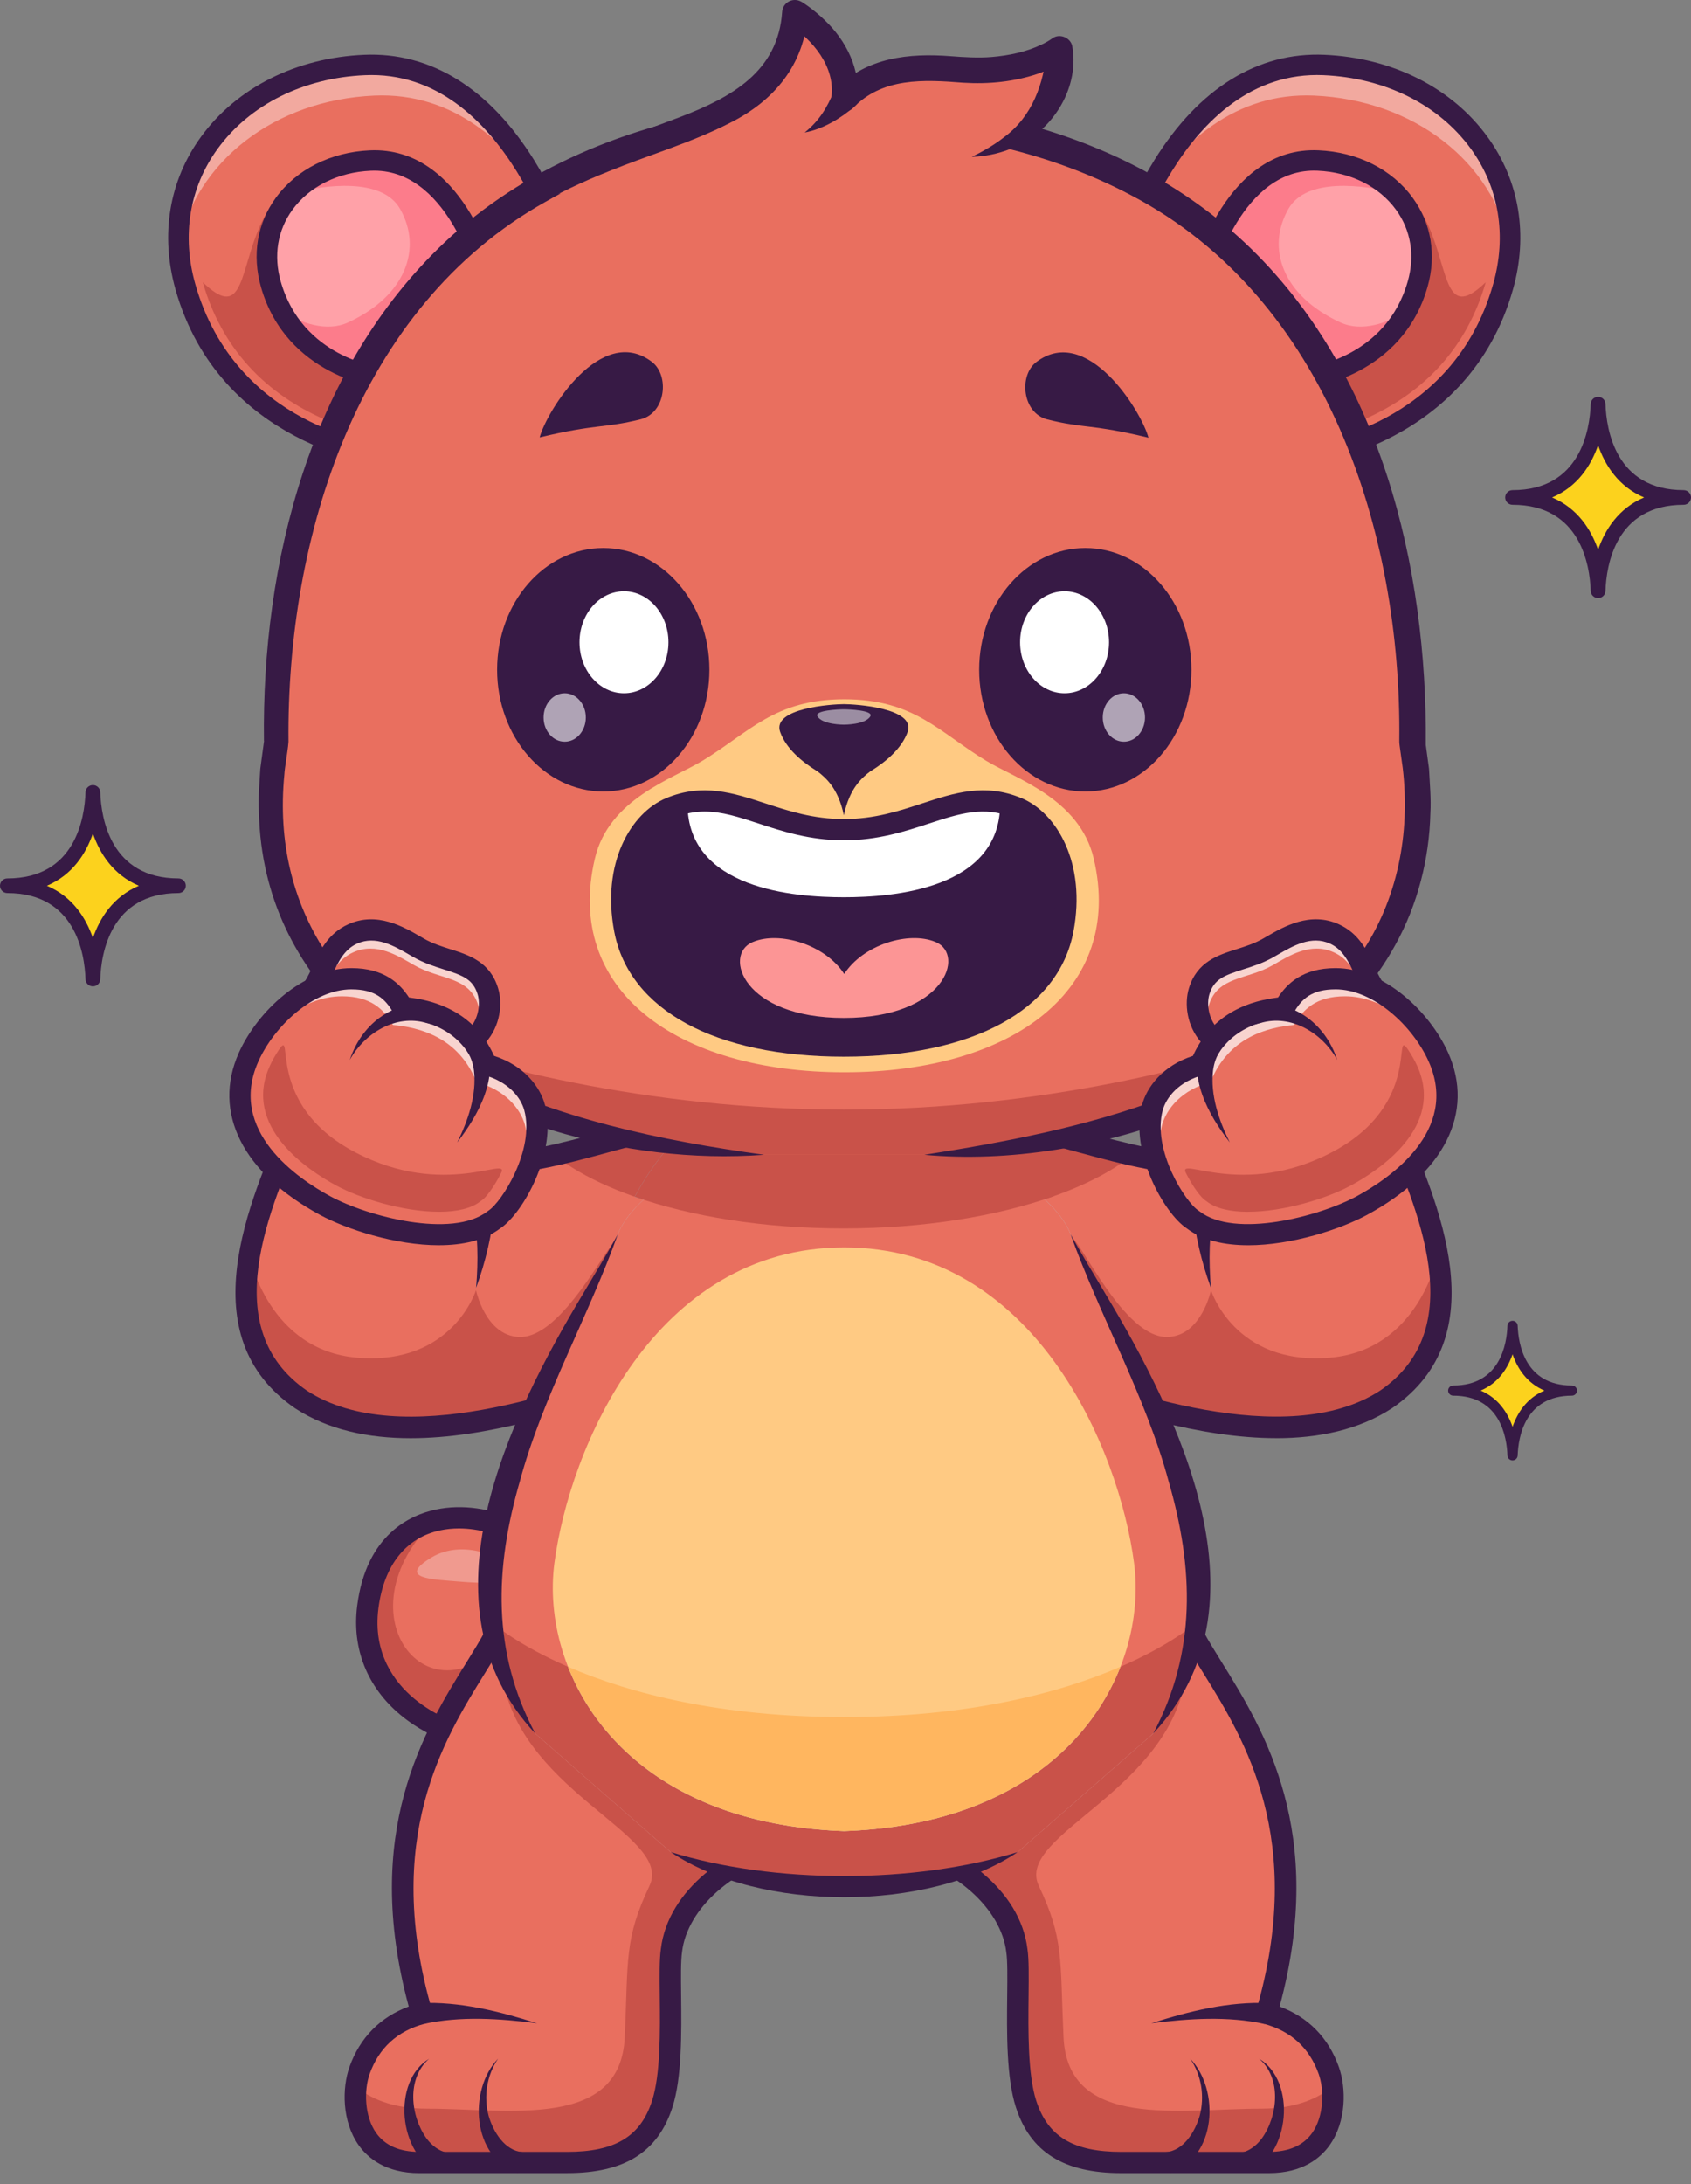
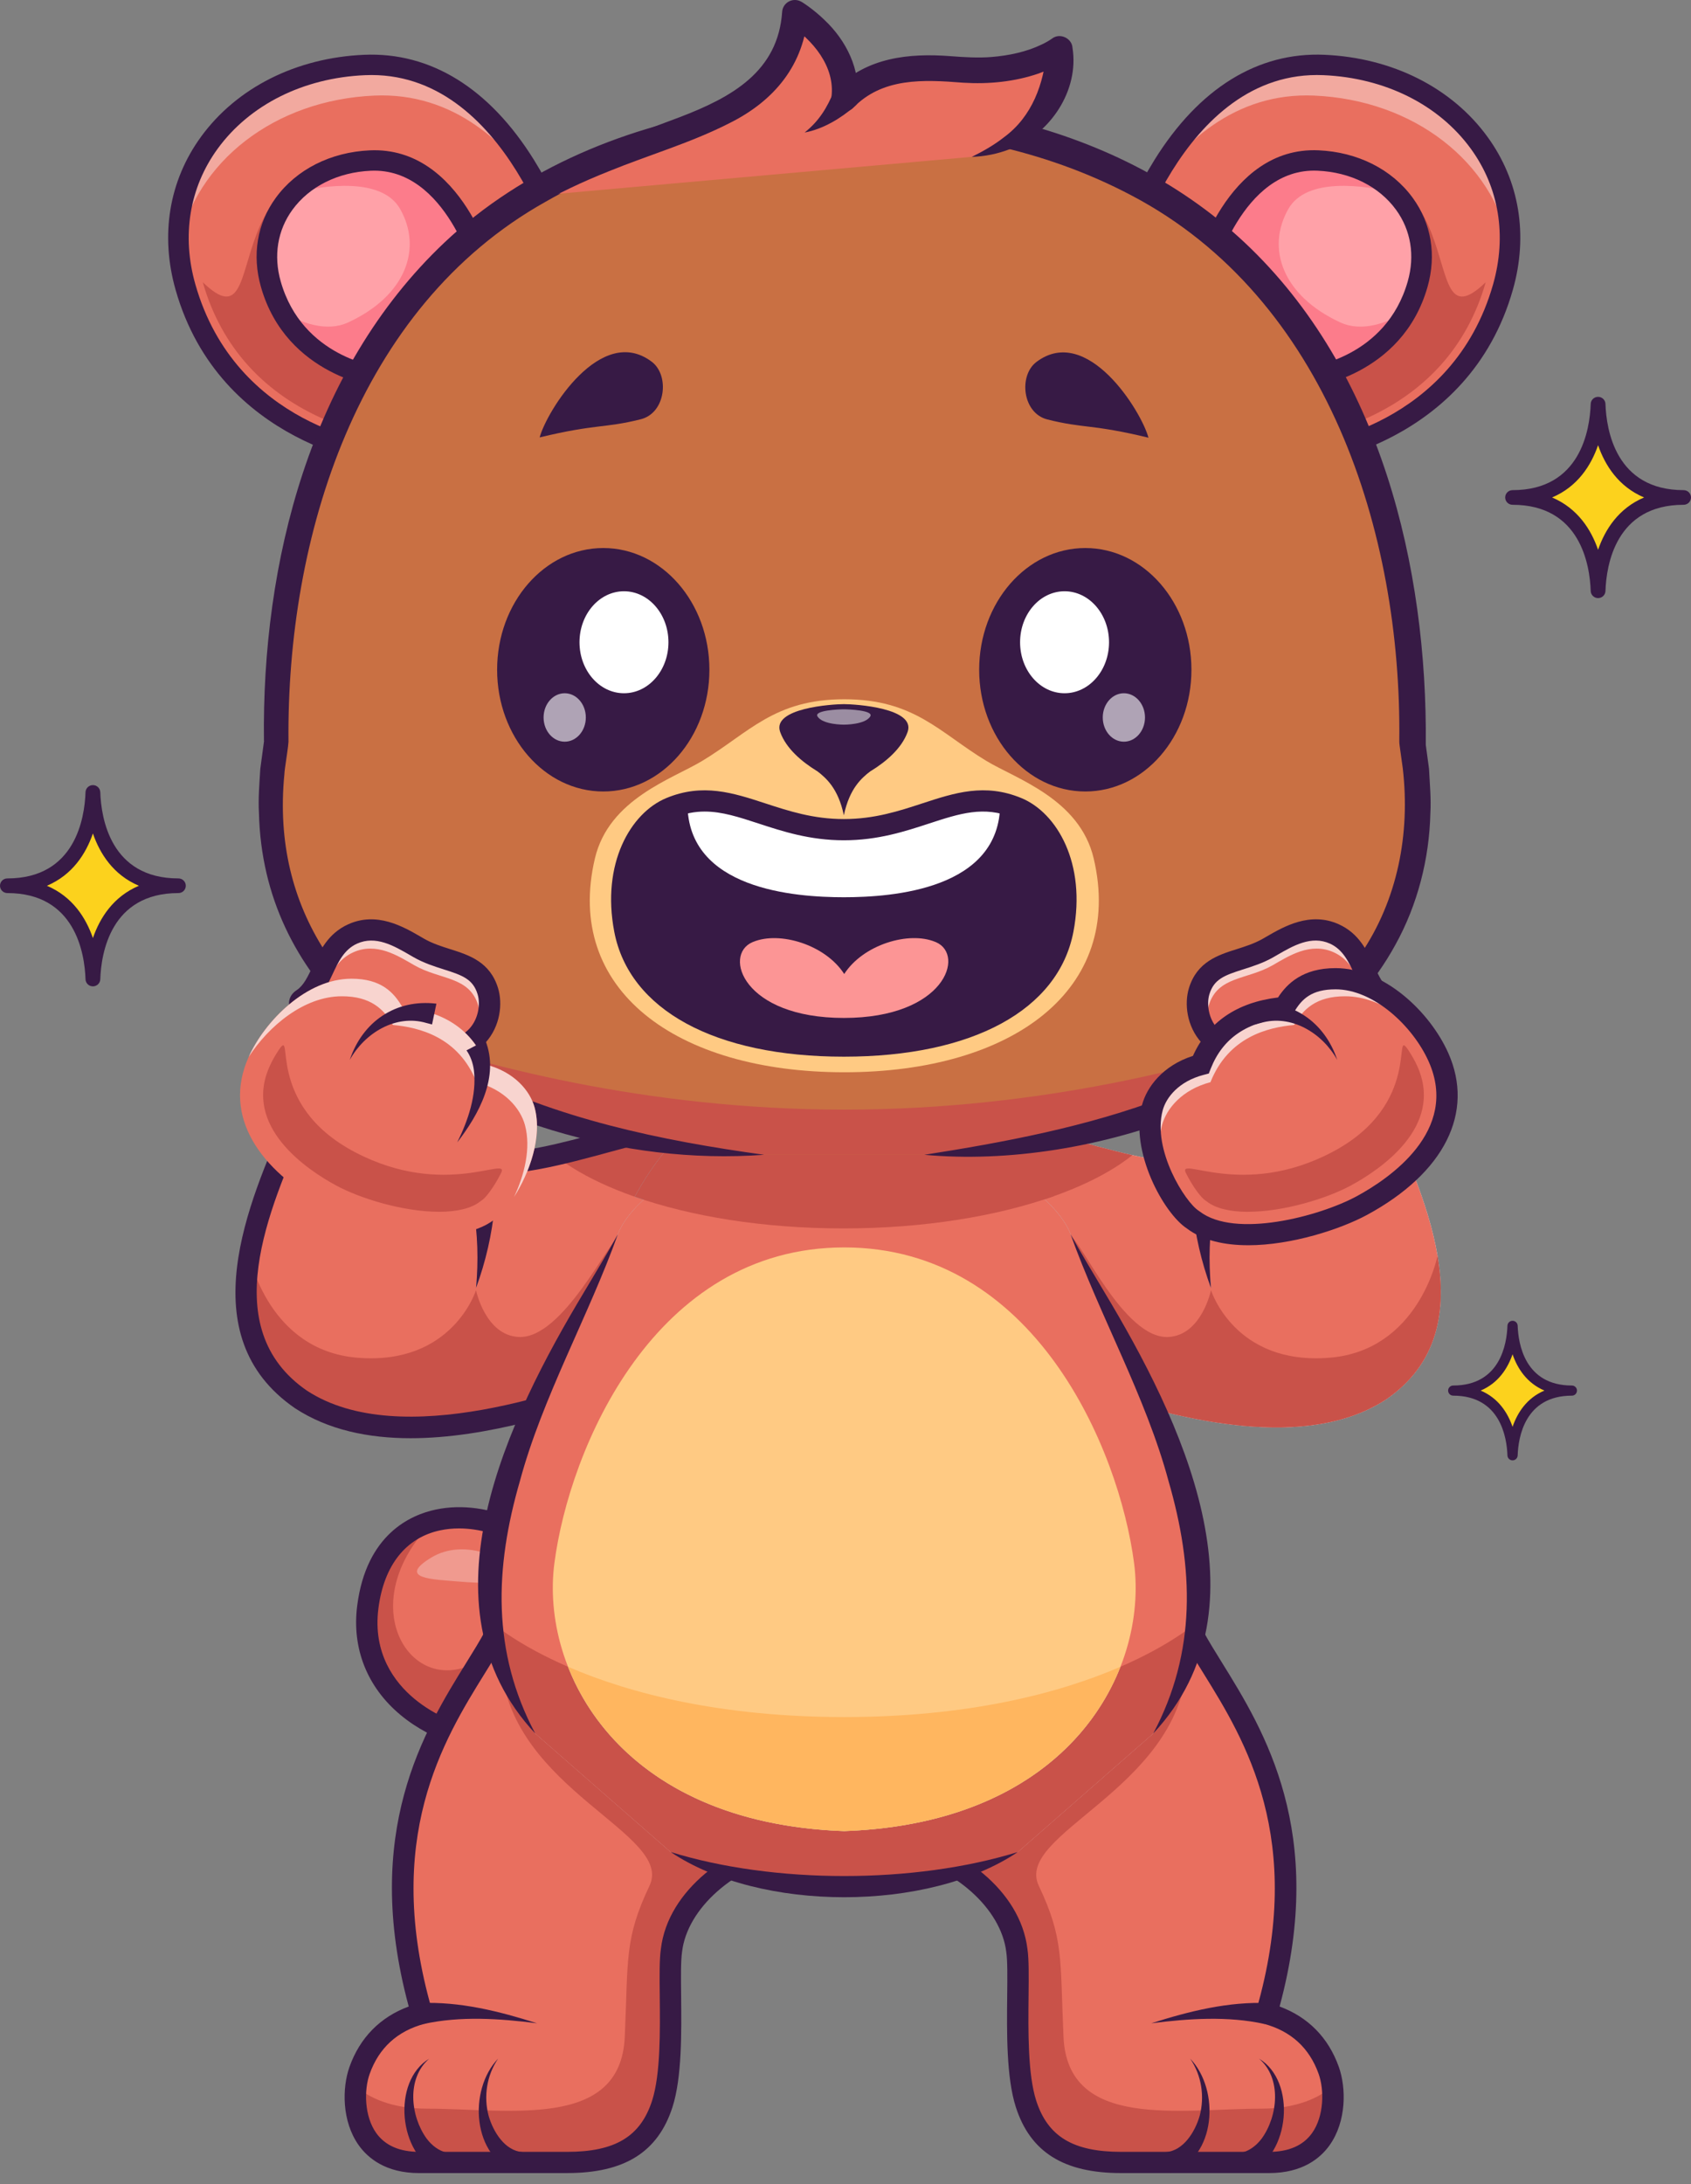
<svg xmlns="http://www.w3.org/2000/svg" width="103" height="133" viewBox="0 0 103 133" fill="none">
  <rect x="0" y="0" width="103" height="133" fill="#808080" stroke="none" />
  <path d="M42.993 68.086C37.332 69.106 33.061 71.12 28.995 70.824C28.995 70.824 20.254 65.743 18.527 67.092C16.278 72.31 11.959 80.835 18.326 85.214C23.817 88.809 32.958 85.938 38.567 83.851" fill="#B5CFDD" />
-   <path d="M18.326 85.213C23.818 88.809 32.958 85.938 38.566 83.851L41.422 73.683L42.994 68.087C39.482 68.719 36.506 69.734 33.781 70.343C32.113 70.716 30.54 70.936 28.996 70.823C28.996 70.823 20.255 65.742 18.529 67.091C16.28 72.311 11.961 80.835 18.327 85.213H18.326Z" fill="#B5CFDD" />
  <path d="M18.326 85.213C23.134 88.362 30.738 86.552 36.322 84.652C37.115 84.383 37.869 84.109 38.566 83.85L41.422 73.683L42.994 68.086C39.482 68.718 36.506 69.733 33.781 70.342C32.113 70.715 30.54 70.935 28.996 70.822C28.996 70.822 20.255 65.741 18.529 67.09C17.404 69.699 15.762 73.137 15.197 76.467V76.469C14.633 79.8 15.145 83.023 18.327 85.212L18.326 85.213Z" fill="#E96F5F" />
  <path d="M18.325 85.213C23.133 88.362 30.737 86.552 36.321 84.652C37.032 80.466 38.224 75.078 37.819 75.184C37.159 75.355 34.314 81.545 31.598 81.415C29.561 81.317 28.994 78.566 28.994 78.566C28.994 78.566 27.561 83.166 21.752 82.677C16.361 82.223 15.214 76.559 15.195 76.472C14.631 79.802 15.143 83.025 18.325 85.214V85.213Z" fill="#C95249" />
  <path d="M33.78 70.342C35.524 71.735 38.182 72.896 41.421 73.682L42.993 68.086C39.481 68.718 36.505 69.733 33.78 70.342Z" fill="#C95249" />
  <path d="M25.014 87.58C22.424 87.58 19.984 87.073 17.968 85.753C11.566 81.35 15.116 73.256 17.465 67.899C17.626 67.533 17.782 67.178 17.928 66.838C17.971 66.738 18.039 66.651 18.124 66.584C18.773 66.077 20.105 65.764 24.681 67.865C26.774 68.825 28.673 69.894 29.19 70.189C31.562 70.329 34.053 69.65 36.928 68.868C38.785 68.364 40.707 67.841 42.876 67.45C43.229 67.387 43.57 67.62 43.633 67.971C43.697 68.322 43.462 68.659 43.109 68.722C40.995 69.104 39.102 69.618 37.271 70.116C34.22 70.945 31.585 71.661 28.946 71.47C28.846 71.463 28.751 71.432 28.664 71.382C28.642 71.37 26.471 70.111 24.126 69.036C20.531 67.387 19.358 67.461 19.034 67.554C18.913 67.833 18.787 68.12 18.658 68.416C16.349 73.681 13.186 80.892 18.695 84.682C24.416 88.428 34.893 84.527 38.336 83.245C38.672 83.119 39.049 83.29 39.174 83.624C39.301 83.957 39.13 84.331 38.793 84.456C34.786 85.947 29.659 87.58 25.013 87.58H25.014Z" fill="#371A45" />
  <path d="M28.995 78.436C28.995 78.436 29.586 76.065 29.475 73.482L28.995 78.436Z" fill="#B5CFDD" />
  <path d="M28.995 78.436C29.147 76.789 29.105 75.133 28.824 73.509L30.125 73.454C29.975 75.155 29.58 76.84 28.995 78.434V78.436Z" fill="#371A45" />
  <path d="M56.391 74.535C54.789 74.71 53.111 74.803 51.379 74.803C49.647 74.803 47.967 74.712 46.365 74.535C47.885 74.001 49.553 73.7 51.377 73.7V73.697C53.203 73.697 54.872 73.998 56.391 74.534V74.535Z" fill="#93B3C1" />
  <path d="M64.185 72.841C60.728 74.066 56.259 74.804 51.379 74.804C46.499 74.804 42.106 74.079 38.66 72.875C40.195 70.038 44.039 64.761 51.379 64.761C58.718 64.761 62.599 69.998 64.185 72.843V72.841Z" fill="#93B3C1" />
  <path d="M59.764 68.086C65.425 69.106 69.696 71.12 73.762 70.824C73.762 70.824 82.502 65.743 84.23 67.092C86.478 72.311 90.797 80.835 84.43 85.214C78.939 88.809 69.798 85.938 64.19 83.851" fill="#B5CFDD" />
  <path d="M84.431 85.213C78.939 88.809 69.799 85.938 64.191 83.851L61.336 73.684L59.764 68.087C63.275 68.719 66.251 69.734 68.976 70.343C70.644 70.716 72.218 70.936 73.762 70.823C73.762 70.823 82.502 65.742 84.228 67.091C86.477 72.311 90.796 80.835 84.43 85.213H84.431Z" fill="#B5CFDD" />
  <path d="M84.431 85.213C79.623 88.362 72.019 86.552 66.436 84.653C65.642 84.383 64.889 84.109 64.191 83.85L61.336 73.683L59.764 68.086C63.275 68.718 66.251 69.733 68.976 70.342C70.644 70.715 72.218 70.936 73.762 70.822C73.762 70.822 82.502 65.741 84.228 67.09C85.354 69.699 86.996 73.137 87.56 76.468V76.47C88.124 79.8 87.613 83.024 84.43 85.212L84.431 85.213Z" fill="#E96F5F" />
  <path d="M84.431 85.213C79.623 88.362 72.019 86.552 66.435 84.652C65.724 80.466 64.708 75.078 65.113 75.185C65.773 75.356 68.442 81.545 71.158 81.415C73.195 81.318 73.762 78.566 73.762 78.566C73.762 78.566 75.195 83.166 81.005 82.677C86.395 82.223 87.542 76.559 87.561 76.472C88.125 79.802 87.613 83.026 84.431 85.214V85.213Z" fill="#C95249" />
  <path d="M68.976 70.342C67.233 71.736 64.574 72.896 61.336 73.683L59.764 68.086C63.275 68.718 66.251 69.733 68.976 70.342Z" fill="#C95249" />
-   <path d="M77.736 87.577C73.089 87.577 67.967 85.946 63.962 84.455C63.625 84.33 63.454 83.957 63.581 83.623C63.707 83.29 64.083 83.12 64.419 83.245C67.862 84.527 78.339 88.427 84.072 84.674C89.57 80.893 86.407 73.681 84.098 68.415C83.969 68.12 83.843 67.832 83.722 67.554C83.4 67.46 82.226 67.386 78.63 69.036C76.285 70.111 74.114 71.37 74.092 71.382C74.007 71.432 73.91 71.462 73.811 71.469C71.172 71.662 68.536 70.945 65.485 70.116C63.654 69.618 61.761 69.104 59.647 68.722C59.294 68.659 59.059 68.323 59.123 67.971C59.187 67.62 59.526 67.386 59.88 67.45C62.05 67.84 63.971 68.363 65.828 68.868C68.704 69.65 71.194 70.329 73.567 70.189C74.082 69.894 75.983 68.825 78.075 67.865C82.653 65.766 83.984 66.077 84.632 66.584C84.718 66.651 84.785 66.738 84.828 66.838C84.975 67.178 85.13 67.532 85.291 67.899C87.64 73.256 91.19 81.35 84.801 85.745C82.778 87.069 80.33 87.579 77.736 87.579V87.577Z" fill="#371A45" />
  <path d="M73.761 78.436C73.761 78.436 73.171 76.066 73.281 73.482L73.761 78.436Z" fill="#B5CFDD" />
  <path d="M73.762 78.436C73.176 76.84 72.781 75.156 72.632 73.455L73.933 73.511C73.653 75.134 73.61 76.79 73.762 78.437V78.436Z" fill="#371A45" />
  <path d="M34.926 96.385C31.966 91.557 23.397 90.172 22.405 97.846C21.545 104.501 29.596 107.582 35.359 105.783C37.442 105.133 38.572 102.332 34.926 96.385Z" fill="#E96F5F" />
  <path d="M35.359 105.783C29.596 107.582 21.546 104.503 22.405 97.848C22.768 95.048 24.136 93.455 25.876 92.795C25.846 92.951 25.907 93.148 25.8 93.275C20.648 99.362 27.384 105.99 31.853 98.114C34.002 99.221 34.701 101.96 37.176 101.574C37.65 104.051 36.701 105.365 35.359 105.783Z" fill="#C95249" />
  <path d="M31.928 106.934C29.141 106.934 26.343 106.051 24.401 104.436C22.36 102.74 21.421 100.37 21.759 97.764C22.317 93.443 24.997 92.25 26.544 91.924C29.779 91.24 33.621 93.014 35.481 96.049C38.22 100.516 38.185 103.058 37.676 104.404C37.306 105.379 36.553 106.087 35.553 106.399C34.397 106.76 33.163 106.933 31.928 106.933V106.934ZM27.958 93.073C27.569 93.073 27.186 93.11 26.816 93.189C24.726 93.63 23.389 95.313 23.051 97.928C22.694 100.689 24.043 102.451 25.236 103.444C27.72 105.508 31.8 106.215 35.163 105.166C35.79 104.97 36.225 104.56 36.458 103.949C36.792 103.067 36.965 100.955 34.369 96.721C33.025 94.529 30.376 93.073 27.958 93.073Z" fill="#371A45" />
  <g opacity="0.3">
    <path d="M31.147 95.682C30.823 94.857 28.221 93.659 26.27 94.847C24.144 96.141 26.393 96.174 27.913 96.305C29.466 96.438 31.47 96.507 31.147 95.682Z" fill="white" />
  </g>
  <path d="M48.057 112.322C44.552 113.051 41.269 115.658 40.898 118.774C40.654 120.4 41.189 125.485 40.337 128.122C39.499 130.718 37.54 131.683 34.547 131.683H25.535C21.514 131.683 21.288 127.797 21.903 126.074C22.227 125.166 23.088 123.306 25.692 122.614C21.466 108.034 30.123 101.727 30.754 97.969" fill="#B5CFDD" />
  <path d="M48.058 112.322C44.553 113.05 41.268 115.658 40.898 118.774C40.653 120.4 41.19 125.486 40.337 128.121C39.499 130.716 37.541 131.683 34.548 131.683H25.535C22.165 131.683 21.459 128.952 21.684 127.055C21.727 126.688 21.804 126.354 21.902 126.075C22.225 125.166 23.087 123.307 25.69 122.615C21.465 108.035 30.122 101.728 30.753 97.969L32.348 99.292L48.056 112.322H48.058Z" fill="#E96F5F" />
  <path d="M48.058 112.322C44.553 113.05 41.268 115.658 40.898 118.774C40.653 120.4 41.19 125.486 40.337 128.121C39.499 130.717 37.541 131.683 34.548 131.683H25.535C22.165 131.683 21.459 128.952 21.684 127.055C22.467 127.723 23.812 128.407 26.036 128.407C30.983 128.407 37.8 129.71 38.055 124.04C38.271 119.245 38.026 118.076 39.565 114.825C41.062 111.663 31.156 109.012 30.538 101.492C30.427 100.12 31.195 99.489 32.349 99.291L48.057 112.321L48.058 112.322Z" fill="#C95249" />
  <path d="M34.548 132.33H25.536C23.488 132.33 22.402 131.408 21.851 130.635C20.814 129.178 20.833 127.137 21.289 125.858C21.922 124.082 23.163 122.825 24.896 122.186C22.019 111.547 25.856 105.357 28.411 101.236C29.28 99.834 29.966 98.727 30.112 97.861L31.397 98.074C31.21 99.189 30.464 100.391 29.521 101.914C27.038 105.919 23.287 111.971 26.319 122.434C26.366 122.6 26.346 122.78 26.259 122.931C26.173 123.081 26.03 123.192 25.86 123.238C24.207 123.677 23.083 124.704 22.517 126.289C22.167 127.271 22.188 128.867 22.915 129.888C23.457 130.65 24.339 131.036 25.536 131.036H34.548C37.467 131.036 39.013 130.105 39.718 127.924C40.237 126.318 40.208 123.666 40.185 121.535C40.173 120.338 40.161 119.303 40.255 118.678C40.686 115.054 44.441 112.413 47.925 111.688L48.192 112.954C44.717 113.676 41.859 116.21 41.546 118.849C41.465 119.391 41.475 120.378 41.488 121.521C41.511 123.745 41.542 126.512 40.959 128.318C40.075 131.054 38.037 132.328 34.548 132.328V132.33Z" fill="#371A45" />
  <path d="M32.707 123.206C30.434 122.918 28.058 122.753 25.809 123.249L25.574 121.977C28.009 121.87 30.41 122.475 32.707 123.205V123.206Z" fill="#371A45" />
  <path d="M30.34 125.36C29.644 126.38 29.45 127.67 29.763 128.845C30.05 129.834 30.756 130.964 31.818 131.052L31.532 132.313C28.744 131.384 28.508 127.269 30.34 125.359V125.36Z" fill="#371A45" />
  <path d="M26.147 125.36C24.748 126.56 25.002 128.87 25.985 130.226C26.312 130.663 26.741 130.974 27.184 131.075L26.737 132.29C24.256 131.217 23.854 126.736 26.148 125.36H26.147Z" fill="#371A45" />
  <path d="M54.778 112.322C58.283 113.051 61.567 115.658 61.938 118.774C62.181 120.4 61.647 125.485 62.498 128.122C63.337 130.718 65.295 131.683 68.288 131.683H77.3C81.322 131.683 81.547 127.797 80.933 126.074C80.609 125.166 79.747 123.306 77.144 122.614C81.37 108.034 72.712 101.727 72.082 97.969" fill="#B5CFDD" />
  <path d="M54.776 112.322C58.281 113.05 61.566 115.658 61.937 118.774C62.182 120.4 61.645 125.486 62.498 128.121C63.336 130.716 65.293 131.683 68.286 131.683H77.299C80.67 131.683 81.376 128.952 81.151 127.055C81.108 126.688 81.03 126.354 80.932 126.075C80.609 125.166 79.748 123.307 77.144 122.615C81.37 108.035 72.714 101.728 72.082 97.969L70.487 99.292L54.779 112.322H54.776Z" fill="#E96F5F" />
  <path d="M54.776 112.322C58.281 113.05 61.566 115.658 61.937 118.774C62.182 120.4 61.645 125.486 62.498 128.121C63.336 130.716 65.293 131.683 68.286 131.683H77.299C80.67 131.683 81.376 128.952 81.151 127.054C80.368 127.722 79.022 128.407 76.799 128.407C71.852 128.407 65.035 129.71 64.779 124.04C64.564 119.245 64.809 118.076 63.27 114.825C61.773 111.663 71.678 109.012 72.296 101.491C72.408 100.119 71.64 99.489 70.486 99.291L54.778 112.321L54.776 112.322Z" fill="#C95249" />
  <path d="M77.3 132.329H68.288C64.799 132.329 62.761 131.055 61.878 128.319C61.294 126.513 61.325 123.745 61.349 121.521C61.361 120.379 61.372 119.392 61.293 118.87C60.977 116.212 58.12 113.678 54.645 112.955L54.911 111.689C58.397 112.414 62.151 115.054 62.584 118.698C62.675 119.303 62.663 120.337 62.651 121.535C62.628 123.665 62.6 126.318 63.118 127.924C63.823 130.105 65.369 131.036 68.288 131.036H77.3C78.497 131.036 79.38 130.65 79.921 129.888C80.649 128.866 80.669 127.271 80.319 126.289C79.754 124.703 78.629 123.677 76.976 123.237C76.807 123.192 76.664 123.082 76.577 122.931C76.492 122.779 76.47 122.6 76.518 122.434C79.549 111.971 75.798 105.918 73.315 101.914C72.371 100.391 71.626 99.189 71.439 98.074L72.724 97.861C72.869 98.727 73.556 99.834 74.425 101.235C76.981 105.357 80.817 111.547 77.941 122.186C79.674 122.823 80.914 124.082 81.547 125.858C82.003 127.137 82.023 129.178 80.985 130.635C80.434 131.408 79.349 132.329 77.3 132.329Z" fill="#371A45" />
  <path d="M70.128 123.206C72.425 122.474 74.827 121.871 77.261 121.978L77.026 123.25C74.778 122.754 72.401 122.919 70.128 123.207V123.206Z" fill="#371A45" />
  <path d="M72.495 125.36C74.325 127.269 74.091 131.386 71.303 132.314L71.017 131.053C72.079 130.964 72.785 129.835 73.072 128.846C73.385 127.671 73.192 126.381 72.495 125.361V125.36Z" fill="#371A45" />
  <path d="M76.689 125.36C78.983 126.735 78.582 131.216 76.099 132.29L75.652 131.075C76.095 130.974 76.523 130.663 76.852 130.226C77.834 128.87 78.088 126.56 76.69 125.36H76.689Z" fill="#371A45" />
  <path d="M65.208 75.154C67.805 81.278 77.763 95.366 70.242 105.561L61.997 112.776C59.91 113.825 56.322 114.868 51.423 114.868C46.525 114.868 42.936 113.825 40.849 112.776L32.605 105.561C25.084 95.366 35.041 81.278 37.639 75.154C37.639 75.154 39.399 69.657 51.425 69.657C63.45 69.657 65.21 75.154 65.21 75.154H65.208Z" fill="#B5CFDD" />
  <path d="M72.89 98.814C72.613 101.161 71.803 103.445 70.242 105.561L61.998 112.776C59.911 113.825 56.322 114.869 51.423 114.869C46.525 114.869 42.935 113.825 40.848 112.776L32.604 105.561C31.044 103.445 30.234 101.16 29.957 98.814C28.9 89.859 35.581 80.006 37.638 75.154C37.638 75.154 39.399 69.658 51.423 69.658C63.448 69.658 65.209 75.154 65.209 75.154C67.266 80.007 73.947 89.861 72.89 98.814Z" fill="#E96F5F" />
  <path d="M72.889 98.814C72.612 101.161 71.803 103.445 70.242 105.561L61.997 112.776C59.911 113.825 56.321 114.869 51.423 114.869C46.525 114.869 42.935 113.825 40.848 112.776L32.603 105.561C31.044 103.445 30.234 101.16 29.957 98.814C33.097 101.312 40.127 104.559 51.423 104.559C62.719 104.559 69.748 101.312 72.889 98.814Z" fill="#C95249" />
  <path d="M68.245 101.497C66.281 106.507 61.061 111.158 51.422 111.504C41.782 111.157 36.563 106.507 34.599 101.497C38.443 103.163 44.015 104.559 51.422 104.559C58.829 104.559 64.401 103.163 68.245 101.497Z" fill="#93B3C1" />
  <path d="M67.073 101.668C65.031 106.178 60.121 110.228 51.377 110.543C42.634 110.228 37.725 106.179 35.683 101.668C39.022 102.621 44.047 103.466 51.378 103.466C58.71 103.466 63.732 102.622 67.073 101.668Z" fill="#DCF0FF" />
  <path d="M64.185 72.841C60.728 74.066 56.259 74.804 51.379 74.804C46.499 74.804 42.106 74.079 38.66 72.875C40.195 70.038 44.039 64.761 51.379 64.761C58.718 64.761 62.599 69.998 64.185 72.843V72.841Z" fill="#C95249" />
  <path d="M51.423 111.505C37.668 111.011 32.912 101.751 33.768 95.19C34.682 88.202 39.85 75.961 51.423 75.961C62.997 75.961 68.164 88.202 69.078 95.19C69.935 101.751 65.178 111.011 51.423 111.505Z" fill="#FFCA83" />
  <path d="M68.246 101.497C66.282 106.507 61.062 111.159 51.423 111.504C41.783 111.157 36.564 106.507 34.6 101.497C38.444 103.164 44.016 104.559 51.423 104.559C58.83 104.559 64.402 103.164 68.246 101.497Z" fill="#FFB65F" />
  <path d="M32.603 105.562C25.346 97.797 30.966 86.345 35.578 78.676C36.27 77.504 36.982 76.351 37.636 75.155C35.853 80.139 33.038 85.087 31.666 90.195C30.135 95.477 29.95 100.578 32.602 105.562H32.603Z" fill="#371A45" />
  <path d="M70.242 105.562C72.894 100.58 72.709 95.474 71.178 90.195C69.808 85.087 66.991 80.138 65.208 75.155C65.864 76.351 66.574 77.504 67.266 78.676C71.877 86.339 77.499 97.802 70.242 105.562Z" fill="#371A45" />
  <path d="M61.997 112.777C56.529 116.448 46.319 116.451 40.848 112.777C47.146 114.728 55.695 114.728 61.997 112.777Z" fill="#371A45" />
  <path d="M34.782 16.473L23.297 27.695C23.297 27.695 18.055 27.13 14.315 23.003C13.052 21.61 11.958 19.807 11.297 17.483C9.262 10.332 14.675 4.286 22.198 3.957C25.766 3.802 28.445 5.593 30.394 7.867V7.869C33.543 11.544 34.782 16.474 34.782 16.474V16.473Z" fill="#E96F5F" />
  <path d="M22.927 26.535C21.604 26.28 17.892 25.325 15.13 22.276C13.844 20.857 12.909 19.144 12.352 17.187C17.016 21.684 12.032 7.142 25.486 10.528C25.611 10.559 22.927 26.535 22.927 26.535Z" fill="#C95249" />
  <g opacity="0.4">
    <path d="M33.085 12.038C30.955 8.746 27.644 5.611 22.801 5.821C16.716 6.087 11.917 9.85 10.879 14.978C10.584 8.971 15.572 4.245 22.198 3.957C27.842 3.709 31.262 8.341 33.085 12.038Z" fill="white" />
  </g>
  <path d="M23.299 28.317C23.276 28.317 23.253 28.316 23.23 28.313C23.132 28.303 13.396 27.147 10.696 17.652C9.748 14.316 10.296 11.005 12.242 8.331C14.421 5.338 18.04 3.518 22.171 3.337C26.227 3.159 29.807 5.372 32.523 9.736C34.531 12.96 35.355 16.187 35.389 16.323C35.472 16.655 35.269 16.993 34.934 17.075C34.599 17.159 34.259 16.956 34.175 16.624C34.144 16.499 30.939 4.193 22.226 4.578C18.478 4.742 15.209 6.376 13.256 9.059C11.539 11.419 11.056 14.351 11.899 17.315C14.367 25.989 22.999 27.038 23.365 27.078C23.708 27.116 23.955 27.422 23.918 27.764C23.882 28.082 23.612 28.318 23.296 28.318L23.299 28.317Z" fill="#371A45" />
  <path d="M29.569 16.741C29.569 16.741 27.76 9.548 22.564 9.775C18.377 9.958 15.364 13.323 16.496 17.304C17.953 22.425 23.175 22.988 23.175 22.988" fill="#FFA1A8" />
  <path d="M29.569 16.742L24.221 21.968L23.175 22.989C23.175 22.989 17.952 22.425 16.496 17.304C15.364 13.324 18.376 9.959 22.564 9.774C24.039 9.71 25.242 10.244 26.207 11.043C28.641 13.053 29.568 16.742 29.568 16.742H29.569Z" fill="#F9D9C2" />
  <path d="M29.57 16.743L24.22 21.967L23.175 22.988C23.175 22.988 19.144 22.553 17.178 18.974C16.907 18.479 16.673 17.923 16.496 17.303C15.876 15.118 16.503 13.118 17.89 11.727C19.027 10.585 20.676 9.855 22.564 9.772C24.041 9.709 25.243 10.243 26.207 11.041C28.642 13.05 29.57 16.741 29.57 16.741V16.743Z" fill="#FFA1A8" />
  <path d="M29.569 16.743L24.22 21.967L23.175 22.988C23.175 22.988 19.143 22.553 17.178 18.974C18.297 19.64 19.862 20.255 21.209 19.633C24.736 18.004 25.734 15.117 24.371 12.724C23.257 10.769 19.759 11.285 17.889 11.727C19.027 10.585 20.676 9.855 22.564 9.772C24.041 9.709 25.242 10.243 26.207 11.041C28.641 13.05 29.569 16.741 29.569 16.741V16.743Z" fill="#FC7C8B" />
  <path d="M23.176 23.609C23.153 23.609 23.13 23.608 23.108 23.606C23.052 23.6 17.447 22.934 15.894 17.473C15.342 15.532 15.662 13.606 16.797 12.048C18.059 10.314 20.151 9.259 22.536 9.155C28.177 8.909 30.097 16.278 30.175 16.592C30.26 16.925 30.056 17.262 29.719 17.346C29.384 17.43 29.044 17.226 28.96 16.893C28.936 16.799 27.205 10.193 22.59 10.397C20.589 10.484 18.847 11.352 17.81 12.777C16.905 14.021 16.652 15.57 17.098 17.136C18.418 21.779 23.047 22.35 23.243 22.372C23.586 22.41 23.834 22.717 23.795 23.058C23.76 23.376 23.489 23.611 23.175 23.611L23.176 23.609Z" fill="#371A45" />
  <path d="M68.064 16.473L79.549 27.695C79.549 27.695 84.791 27.131 88.531 23.003C89.794 21.61 90.888 19.807 91.549 17.483C93.584 10.332 88.171 4.287 80.648 3.957C77.08 3.802 74.401 5.593 72.452 7.867V7.869C69.303 11.545 68.064 16.474 68.064 16.474V16.473Z" fill="#E96F5F" />
  <path d="M79.919 26.535C81.242 26.28 84.954 25.325 87.716 22.277C89.002 20.857 89.937 19.145 90.495 17.187C85.83 21.685 90.814 7.142 77.36 10.528C77.235 10.56 79.919 26.535 79.919 26.535Z" fill="#C95249" />
  <g opacity="0.4">
    <path d="M69.762 12.038C71.892 8.746 75.203 5.611 80.045 5.821C86.13 6.087 90.929 9.85 91.968 14.978C92.262 8.972 87.275 4.246 80.648 3.957C75.004 3.709 71.585 8.341 69.762 12.038Z" fill="white" />
  </g>
  <path d="M79.547 28.317C79.231 28.317 78.96 28.081 78.926 27.762C78.888 27.422 79.137 27.115 79.481 27.077C79.847 27.037 88.478 25.988 90.946 17.314C91.788 14.35 91.307 11.418 89.589 9.058C87.636 6.374 84.367 4.742 80.619 4.577C71.903 4.195 68.701 16.498 68.67 16.623C68.585 16.955 68.246 17.157 67.91 17.074C67.575 16.991 67.371 16.654 67.456 16.322C67.49 16.186 68.315 12.96 70.322 9.735C73.038 5.371 76.618 3.16 80.674 3.336C84.806 3.517 88.425 5.337 90.602 8.33C92.549 11.004 93.098 14.315 92.148 17.652C89.448 27.146 79.713 28.301 79.614 28.312C79.592 28.315 79.569 28.316 79.546 28.316L79.547 28.317Z" fill="#371A45" />
  <path d="M73.277 16.741C73.277 16.741 75.087 9.548 80.283 9.775C84.469 9.959 87.483 13.323 86.351 17.304C84.894 22.425 79.671 22.989 79.671 22.989" fill="#FFA1A8" />
  <path d="M73.277 16.743L78.626 21.968L79.671 22.989C79.671 22.989 84.895 22.425 86.351 17.304C87.483 13.324 84.471 9.959 80.283 9.774C78.807 9.71 77.604 10.244 76.64 11.043C74.205 13.054 73.278 16.743 73.278 16.743H73.277Z" fill="#F9D9C2" />
  <path d="M73.276 16.743L78.626 21.967L79.671 22.988C79.671 22.988 83.702 22.553 85.668 18.974C85.939 18.479 86.173 17.923 86.35 17.303C86.97 15.118 86.343 13.118 84.956 11.727C83.819 10.585 82.17 9.855 80.282 9.772C78.805 9.709 77.603 10.243 76.639 11.041C74.204 13.05 73.276 16.741 73.276 16.741V16.743Z" fill="#FFA1A8" />
  <path d="M73.276 16.743L78.626 21.967L79.671 22.988C79.671 22.988 83.702 22.553 85.668 18.974C84.548 19.64 82.984 20.255 81.636 19.633C78.11 18.004 77.112 15.117 78.475 12.724C79.588 10.769 83.087 11.285 84.956 11.727C83.819 10.585 82.17 9.855 80.282 9.772C78.805 9.709 77.603 10.243 76.639 11.041C74.204 13.05 73.276 16.741 73.276 16.741V16.743Z" fill="#FC7C8B" />
  <path d="M79.669 23.609C79.353 23.609 79.082 23.374 79.047 23.054C79.01 22.714 79.258 22.407 79.603 22.369C79.798 22.348 84.427 21.776 85.747 17.134C86.193 15.566 85.94 14.019 85.034 12.775C83.997 11.35 82.255 10.483 80.255 10.395C75.629 10.184 73.902 16.824 73.885 16.891C73.8 17.224 73.46 17.425 73.125 17.343C72.79 17.259 72.586 16.922 72.67 16.59C72.749 16.276 74.675 8.903 80.31 9.153C82.695 9.257 84.787 10.312 86.049 12.046C87.184 13.604 87.504 15.53 86.952 17.47C85.399 22.932 79.794 23.598 79.738 23.603C79.716 23.606 79.693 23.607 79.67 23.607L79.669 23.609Z" fill="#371A45" />
  <path d="M56.303 70.319C69.907 69.981 89.13 63.126 86.029 45.246C85.951 44.879 87.475 19.235 67.535 10.274C61.914 7.748 56.633 7.074 51.424 7.017H51.422C46.215 7.075 40.934 7.748 35.311 10.274C15.373 19.236 16.895 44.88 16.817 45.246C13.716 63.126 32.939 69.982 46.543 70.319H56.302H56.303Z" fill="#C97043" />
-   <path d="M79.609 62.767C79.609 62.767 79.608 62.767 79.605 62.768C73.371 67.879 63.951 70.128 56.303 70.32H46.545C38.896 70.128 29.472 67.879 23.238 62.767C18.383 58.787 15.463 53.072 16.82 45.245C16.898 44.88 15.376 19.234 35.314 10.273C40.935 7.747 46.215 7.074 51.423 7.016H51.425C56.633 7.074 61.913 7.747 67.535 10.273C87.473 19.234 85.952 44.88 86.028 45.245C87.385 53.074 84.465 58.788 79.608 62.767H79.609Z" fill="#E96F5F" />
  <path d="M79.605 62.769C73.371 67.88 63.951 70.129 56.303 70.32H46.545C38.896 70.129 29.472 67.88 23.238 62.768C29.244 64.842 39.303 67.57 51.426 67.57C63.548 67.57 73.599 64.845 79.606 62.769H79.605Z" fill="#C95249" />
  <path d="M56.304 70.32C65.801 68.837 77.123 66.466 82.859 58.136C85.139 54.792 85.905 50.756 85.443 46.778C85.41 46.557 85.317 45.871 85.284 45.636C85.27 45.51 85.223 45.256 85.232 45.099C85.375 32.436 80.834 18.171 68.937 11.91C63.546 9.056 57.502 7.896 51.425 7.879C45.127 7.896 38.719 9.135 33.228 12.288C21.739 18.721 17.451 32.737 17.572 45.167C17.553 45.497 17.456 46.065 17.414 46.392C17.385 46.599 17.329 46.947 17.321 47.157C16.516 55.439 21.015 61.438 28.173 65.197C33.871 68.121 40.218 69.45 46.546 70.32C42.208 70.64 37.807 70.084 33.64 68.829C24.459 66.041 16.026 59.819 15.773 49.515C15.72 48.641 15.803 47.692 15.855 46.818C15.92 46.355 16.012 45.631 16.077 45.165L16.084 45.113C16.084 45.104 16.078 45.119 16.077 45.121C15.939 34.297 18.883 22.52 27.059 14.78C31.881 10.218 38.328 7.595 44.86 6.639C55.644 5.109 67.668 7.137 75.806 14.764C84.096 22.548 86.944 34.541 86.846 45.363C86.897 45.731 86.992 46.446 87.042 46.813C87.085 47.689 87.177 48.639 87.125 49.516C87.06 52.299 86.346 55.097 84.99 57.54C79.961 66.739 66.344 71.254 56.305 70.321L56.304 70.32Z" fill="#371A45" />
  <path d="M32.871 26.636C33.301 25.03 36.612 19.693 39.702 22.031C40.791 22.856 40.558 25.146 39.032 25.53C36.806 26.089 36.33 25.801 32.871 26.636Z" fill="#371A45" />
  <path d="M69.954 26.654C69.526 25.048 66.221 19.706 63.128 22.042C62.038 22.866 62.268 25.156 63.795 25.542C66.02 26.104 66.495 25.815 69.954 26.654Z" fill="#371A45" />
  <path d="M32.098 11.968C39.747 7.431 47.782 7.965 48.424 0.785C48.424 0.785 51.847 2.822 51.424 6.005C52.335 5.219 53.52 3.794 58.272 4.226C62.465 4.608 64.543 2.978 64.543 2.978C64.543 2.978 65.026 8.1 59.192 9.551" fill="#E96F5F" />
  <path d="M31.695 11.298C34.728 9.479 38.144 8.375 41.398 7.137C44.575 5.923 47.394 4.359 47.642 0.716C47.673 0.287 48.054 -0.035 48.486 0.003C48.77 0.023 49.004 0.236 49.215 0.374C49.569 0.631 49.904 0.909 50.217 1.213C51.536 2.452 52.455 4.258 52.203 6.108L50.908 5.416C52.788 3.493 55.375 3.224 57.914 3.421C58.709 3.484 59.603 3.536 60.394 3.471C61.447 3.383 62.505 3.166 63.452 2.71C63.671 2.607 63.902 2.478 64.09 2.343C64.561 1.986 65.29 2.325 65.326 2.907C65.743 5.509 63.967 8.162 61.546 9.069C60.778 9.368 59.983 9.53 59.191 9.553C59.9 9.204 60.565 8.821 61.145 8.365C62.875 7.098 63.579 5.104 63.76 3.053L65.03 3.593C64.484 3.992 63.881 4.251 63.255 4.479C61.782 4.983 60.221 5.132 58.677 5.037C56.25 4.846 53.735 4.709 51.939 6.596C51.618 6.881 51.125 6.855 50.837 6.537C50.674 6.357 50.617 6.128 50.645 5.904C50.877 4.048 49.501 2.423 48.02 1.455L49.207 0.855C48.979 3.955 47.164 6.139 44.436 7.497C42.075 8.703 39.498 9.444 37.091 10.427C35.495 11.061 33.954 11.784 32.498 12.642C31.61 13.138 30.805 11.863 31.696 11.299L31.695 11.298Z" fill="#371A45" />
  <path d="M49.014 8.069C50.366 7.391 50.816 6.782 51.423 6.006L49.014 8.069Z" fill="#C97043" />
  <path d="M49.014 8.069C49.891 7.364 50.385 6.557 50.804 5.526C50.987 5.121 51.466 4.941 51.874 5.122C52.423 5.35 52.515 6.133 52.045 6.485C51.215 7.209 50.121 7.866 49.015 8.069H49.014Z" fill="#371A45" />
  <path d="M51.804 50.384L51.714 50.399V50.37L51.804 50.384Z" fill="#512717" />
  <path d="M51.427 65.295C41.167 65.295 34.356 60.251 36.236 52.275C37.092 48.642 40.959 47.434 42.779 46.331C45.625 44.613 47.157 42.581 51.427 42.581C55.697 42.581 57.231 44.613 60.074 46.331C61.897 47.434 65.76 48.642 66.618 52.275C68.499 60.251 61.689 65.295 51.427 65.295Z" fill="#FFCA83" />
  <path d="M55.282 44.576C54.547 46.617 51.401 47.767 51.401 47.767C51.401 47.767 48.256 46.617 47.521 44.576C46.997 43.116 50.699 42.878 51.401 42.878C52.104 42.878 55.806 43.116 55.282 44.576Z" fill="#371A45" />
  <path d="M52.995 46.977C52.502 47.372 51.752 47.979 51.401 49.641C51.401 49.644 51.4 49.645 51.4 49.649C51.4 49.648 51.399 49.644 51.399 49.642C51.047 47.978 50.297 47.372 49.805 46.977L51.399 46.681H51.402L52.996 46.977H52.995Z" fill="#371A45" />
  <path d="M51.402 49.641V49.657C51.402 49.657 51.4 49.652 51.4 49.649C51.4 49.645 51.402 49.644 51.402 49.641Z" fill="#512717" />
  <path d="M51.401 49.649C51.401 49.649 51.399 49.653 51.399 49.656V49.643C51.399 49.643 51.401 49.648 51.401 49.65V49.649Z" fill="#512717" />
  <g opacity="0.5">
    <path d="M53.01 43.622C52.706 44.137 51.401 44.128 51.401 44.128C51.401 44.128 50.097 44.137 49.793 43.622C49.575 43.253 51.109 43.193 51.401 43.193C51.693 43.193 53.227 43.253 53.01 43.622Z" fill="white" />
  </g>
  <path d="M64.741 56.616C63.864 61.206 58.616 63.7 51.397 63.7C44.177 63.7 38.93 61.207 38.053 56.616C37.289 52.626 39.037 49.941 40.831 49.197C41.188 49.049 41.535 48.943 41.875 48.876C44.874 48.272 47.294 50.521 51.397 50.521C55.499 50.521 57.92 48.272 60.918 48.876C61.258 48.943 61.606 49.048 61.963 49.197C63.756 49.941 65.504 52.626 64.741 56.616Z" fill="#363D56" />
  <path d="M64.741 56.616C64.28 59.032 62.608 60.866 60.076 62.061C57.798 63.139 54.817 63.7 51.397 63.7C47.976 63.7 45.05 63.148 42.778 62.09C40.212 60.895 38.518 59.05 38.053 56.616C37.289 52.626 39.037 49.942 40.831 49.197C41.188 49.049 41.535 48.943 41.875 48.876C44.873 48.272 47.294 50.521 51.396 50.521C55.497 50.521 57.919 48.272 60.917 48.876C61.256 48.942 61.605 49.049 61.962 49.197C63.754 49.942 65.502 52.626 64.739 56.616H64.741Z" fill="#371A45" />
  <path d="M57.015 57.375C58.804 58.153 57.543 61.987 51.401 61.987C45.259 61.987 44.03 58.155 45.828 57.375C45.84 57.37 45.853 57.365 45.865 57.36C47.486 56.683 50.273 57.524 51.422 59.312C52.57 57.524 55.358 56.681 56.978 57.36C56.99 57.365 57.003 57.37 57.014 57.375H57.015Z" fill="#FC9595" />
  <path d="M60.92 48.939C60.92 54.161 54.376 54.637 51.397 54.637C48.417 54.637 41.874 54.161 41.874 48.939C41.874 48.919 41.874 48.896 41.875 48.876C44.874 48.272 47.294 50.521 51.397 50.521C55.499 50.521 57.92 48.272 60.919 48.876C60.92 48.896 60.92 48.919 60.92 48.939Z" fill="white" />
  <path d="M51.398 64.346C43.553 64.346 38.326 61.501 37.415 56.737C36.621 52.588 38.407 49.504 40.581 48.6C42.808 47.676 44.656 48.28 46.614 48.92C48.05 49.389 49.537 49.876 51.399 49.876C53.261 49.876 54.747 49.391 56.184 48.92C58.141 48.279 59.989 47.675 62.217 48.6C64.391 49.504 66.176 52.588 65.383 56.737C64.472 61.501 59.245 64.346 51.4 64.346H51.398ZM42.922 49.419C42.327 49.419 41.724 49.526 41.083 49.794C39.715 50.362 37.952 52.615 38.694 56.496C39.48 60.602 44.228 63.053 51.398 63.053C58.567 63.053 63.316 60.602 64.102 56.496C64.844 52.614 63.079 50.361 61.713 49.794C59.934 49.054 58.459 49.538 56.591 50.148C55.129 50.627 53.47 51.169 51.399 51.169C49.328 51.169 47.669 50.627 46.207 50.148C45.013 49.757 43.979 49.419 42.923 49.419H42.922Z" fill="#371A45" />
  <path d="M66.106 48.197C69.677 48.197 72.571 44.878 72.571 40.784C72.571 36.691 69.677 33.372 66.106 33.372C62.536 33.372 59.642 36.691 59.642 40.784C59.642 44.878 62.536 48.197 66.106 48.197Z" fill="#371A45" />
  <path d="M64.843 42.215C66.339 42.215 67.552 40.825 67.552 39.11C67.552 37.395 66.339 36.005 64.843 36.005C63.347 36.005 62.134 37.395 62.134 39.11C62.134 40.825 63.347 42.215 64.843 42.215Z" fill="white" />
  <g opacity="0.6">
    <path d="M68.456 45.165C69.166 45.165 69.742 44.505 69.742 43.69C69.742 42.876 69.166 42.215 68.456 42.215C67.746 42.215 67.17 42.876 67.17 43.69C67.17 44.505 67.746 45.165 68.456 45.165Z" fill="white" />
  </g>
  <path d="M36.745 48.197C40.316 48.197 43.21 44.878 43.21 40.784C43.21 36.691 40.316 33.372 36.745 33.372C33.175 33.372 30.28 36.691 30.28 40.784C30.28 44.878 33.175 48.197 36.745 48.197Z" fill="#371A45" />
  <path d="M38.007 42.215C39.503 42.215 40.716 40.825 40.716 39.11C40.716 37.395 39.503 36.005 38.007 36.005C36.511 36.005 35.298 37.395 35.298 39.11C35.298 40.825 36.511 42.215 38.007 42.215Z" fill="white" />
  <g opacity="0.6">
    <path d="M34.397 45.165C35.107 45.165 35.683 44.505 35.683 43.69C35.683 42.876 35.107 42.215 34.397 42.215C33.686 42.215 33.11 42.876 33.11 43.69C33.11 44.505 33.686 45.165 34.397 45.165Z" fill="white" />
  </g>
  <path d="M77.31 63.901C73.447 64.627 72.608 61.784 73.039 60.364C73.625 58.431 75.542 58.701 77.248 57.722C78.324 57.105 79.742 56.177 81.279 56.874C83.093 57.697 83.013 59.965 84.32 60.828C85.742 61.766 78.368 63.745 78.368 63.745L77.31 63.901Z" fill="#E96F5F" />
  <g opacity="0.7">
    <path d="M84.047 61.642C82.849 60.839 82.918 58.752 81.245 57.993C79.825 57.348 78.514 58.207 77.521 58.777C75.942 59.681 74.17 59.434 73.628 61.22C73.456 61.787 73.504 62.601 73.902 63.286C72.965 62.479 72.789 61.184 73.037 60.364C73.622 58.433 75.54 58.701 77.247 57.721C78.323 57.105 79.741 56.175 81.278 56.873C83.093 57.696 83.013 59.964 84.32 60.827C84.662 61.051 84.495 61.336 84.046 61.641L84.047 61.642Z" fill="white" />
  </g>
  <path d="M76.136 64.665C74.612 64.665 73.704 64.066 73.186 63.494C72.267 62.48 72.137 61.097 72.417 60.178C72.906 58.565 74.193 58.158 75.329 57.798C75.862 57.629 76.414 57.454 76.924 57.162L77.126 57.045C78.192 56.427 79.802 55.492 81.551 56.285C82.781 56.844 83.272 57.898 83.707 58.83C84.001 59.463 84.256 60.008 84.682 60.289C85.184 60.621 85.172 61.067 85.142 61.243C85.085 61.593 84.91 62.66 78.54 64.37L78.2 63.121C80.37 62.538 82.853 61.668 83.659 61.135C83.122 60.656 82.819 60.006 82.525 59.373C82.153 58.575 81.8 57.82 81.009 57.462C79.875 56.948 78.763 57.592 77.782 58.161L77.575 58.281C76.944 58.643 76.296 58.848 75.724 59.029C74.561 59.397 73.941 59.633 73.663 60.55C73.49 61.121 73.603 62.019 74.154 62.628C74.767 63.303 75.816 63.524 77.19 63.265L77.431 64.535C76.956 64.625 76.525 64.664 76.135 64.664L76.136 64.665Z" fill="#371A45" />
  <path d="M82.951 73.413C80.507 74.737 75.097 76.158 72.665 74.274C71.57 73.581 69.48 70.086 70.193 67.443C70.466 66.43 71.423 65.28 73.144 64.83C74.238 62.071 76.647 61.488 78.237 61.346C78.778 60.399 79.572 59.598 81.347 59.598C84.098 59.598 86.641 62.192 87.618 64.378C89.231 67.988 86.92 71.266 82.951 73.413Z" fill="#E96F5F" />
  <g opacity="0.7">
    <path d="M87.605 64.358C86.391 62.484 84.235 60.667 81.933 60.667C80.158 60.667 79.364 61.47 78.822 62.416C77.235 62.559 74.825 63.142 73.73 65.899C72.01 66.35 71.053 67.5 70.78 68.512C70.403 69.912 70.811 71.551 71.443 72.886C70.525 71.451 69.704 69.25 70.192 67.443C70.466 66.429 71.423 65.279 73.143 64.831C74.237 62.071 76.646 61.489 78.235 61.348C78.777 60.399 79.57 59.598 81.346 59.598C84.088 59.598 86.624 62.176 87.605 64.358Z" fill="white" />
  </g>
  <path d="M76.023 73.793C74.909 73.793 74.046 73.58 73.527 73.178L73.475 73.137L73.419 73.101C73.161 72.936 72.664 72.283 72.234 71.43C71.685 70.341 75.659 73.025 81.115 70.171C86.728 67.235 84.749 62.394 85.788 63.955C86.004 64.281 86.19 64.614 86.337 64.942C87.979 68.615 84.048 71.234 82.282 72.19C80.812 72.986 78.189 73.79 76.024 73.79L76.023 73.793Z" fill="#C95249" />
  <path d="M76.024 75.828C74.593 75.828 73.258 75.542 72.287 74.802C70.888 73.885 68.796 70.121 69.564 67.277C69.853 66.203 70.818 64.888 72.663 64.297C73.588 62.242 75.33 61.046 77.846 60.74C78.391 59.902 79.35 58.953 81.346 58.953C84.308 58.953 87.094 61.614 88.213 64.117C89.832 67.741 87.981 71.429 83.263 73.983C81.662 74.848 78.678 75.829 76.024 75.829V75.828ZM81.346 60.245C79.91 60.245 79.291 60.813 78.803 61.667L78.634 61.961L78.294 61.992C75.975 62.198 74.488 63.204 73.749 65.067L73.629 65.372L73.309 65.455C71.797 65.85 71.034 66.827 70.821 67.611C70.171 70.019 72.195 73.21 73.014 73.729L73.064 73.764C75.22 75.435 80.365 74.075 82.638 72.845C84.587 71.79 88.916 68.88 87.021 64.639C86.055 62.478 83.668 60.244 81.345 60.244L81.346 60.245Z" fill="#371A45" />
-   <path d="M74.909 69.57C73.583 67.854 72.322 65.571 73.189 63.36L74.341 63.961C74.105 64.297 73.948 64.719 73.888 65.183C73.714 66.679 74.242 68.228 74.908 69.57H74.909Z" fill="#371A45" />
  <path d="M81.454 64.546C80.555 62.916 78.652 61.741 76.782 62.295L76.441 62.384L76.176 61.118C78.66 60.819 80.685 62.222 81.454 64.546Z" fill="#371A45" />
  <path d="M25.447 63.901C29.31 64.627 30.149 61.785 29.718 60.364C29.132 58.432 27.215 58.701 25.508 57.722C24.433 57.105 23.015 56.177 21.478 56.874C19.664 57.697 19.744 59.966 18.437 60.828C17.015 61.767 24.389 63.745 24.389 63.745L25.447 63.901Z" fill="#E96F5F" />
  <g opacity="0.7">
    <path d="M18.709 61.642C19.907 60.84 19.837 58.752 21.511 57.994C22.931 57.349 24.242 58.208 25.235 58.777C26.814 59.682 28.586 59.435 29.128 61.22C29.3 61.787 29.252 62.601 28.854 63.287C29.791 62.48 29.967 61.185 29.718 60.364C29.133 58.433 27.216 58.701 25.509 57.721C24.432 57.105 23.015 56.176 21.478 56.873C19.663 57.696 19.743 59.965 18.436 60.827C18.094 61.051 18.261 61.337 18.71 61.641L18.709 61.642Z" fill="white" />
  </g>
  <path d="M26.621 64.665C26.231 64.665 25.8 64.626 25.325 64.537L25.567 63.266C26.941 63.525 27.991 63.304 28.602 62.629C29.154 62.02 29.267 61.123 29.093 60.551C28.815 59.633 28.195 59.398 27.032 59.031C26.461 58.849 25.812 58.645 25.181 58.282L24.974 58.162C23.993 57.593 22.881 56.949 21.747 57.463C20.956 57.822 20.605 58.576 20.232 59.375C19.936 60.008 19.633 60.658 19.097 61.136C19.903 61.669 22.387 62.541 24.556 63.123L24.217 64.371C17.846 62.662 17.671 61.596 17.614 61.245C17.585 61.068 17.572 60.622 18.075 60.291C18.5 60.01 18.755 59.463 19.049 58.831C19.484 57.9 19.975 56.845 21.206 56.287C22.954 55.493 24.564 56.428 25.631 57.046L25.832 57.163C26.341 57.455 26.893 57.629 27.427 57.799C28.563 58.159 29.85 58.566 30.339 60.179C30.619 61.1 30.489 62.482 29.57 63.495C29.052 64.067 28.145 64.667 26.62 64.667L26.621 64.665Z" fill="#371A45" />
  <path d="M19.806 73.413C22.25 74.737 27.661 76.158 30.093 74.274C31.187 73.581 33.277 70.086 32.565 67.443C32.291 66.43 31.334 65.28 29.614 64.83C28.519 62.071 26.11 61.488 24.521 61.346C23.979 60.399 23.186 59.598 21.41 59.598C18.659 59.598 16.116 62.192 15.139 64.378C13.526 67.988 15.837 71.266 19.806 73.413Z" fill="#E96F5F" />
  <g opacity="0.7">
    <path d="M15.15 64.358C16.365 62.484 18.521 60.667 20.823 60.667C22.598 60.667 23.392 61.47 23.933 62.416C25.52 62.559 27.931 63.142 29.025 65.899C30.746 66.35 31.702 67.5 31.976 68.512C32.352 69.912 31.944 71.551 31.312 72.886C32.23 71.451 33.051 69.25 32.563 67.443C32.29 66.429 31.333 65.279 29.612 64.831C28.519 62.071 26.11 61.489 24.52 61.348C23.979 60.399 23.185 59.598 21.41 59.598C18.668 59.598 16.132 62.176 15.15 64.358Z" fill="white" />
  </g>
  <path d="M26.733 73.792C27.847 73.792 28.71 73.58 29.229 73.178L29.281 73.137L29.337 73.101C29.595 72.936 30.092 72.282 30.522 71.43C31.071 70.341 27.096 73.025 21.641 70.171C16.028 67.235 18.007 62.394 16.968 63.955C16.752 64.281 16.566 64.613 16.419 64.942C14.777 68.615 18.708 71.234 20.474 72.189C21.944 72.985 24.566 73.79 26.732 73.79L26.733 73.792Z" fill="#C95249" />
-   <path d="M26.732 75.828C24.078 75.828 21.095 74.848 19.493 73.982C14.774 71.428 12.924 67.74 14.544 64.117C15.662 61.613 18.45 58.953 21.41 58.953C23.407 58.953 24.365 59.901 24.91 60.739C27.427 61.046 29.168 62.241 30.094 64.297C31.939 64.888 32.903 66.203 33.193 67.276C33.96 70.121 31.869 73.884 30.47 74.801C29.498 75.543 28.163 75.827 26.732 75.827V75.828ZM21.41 60.245C19.086 60.245 16.7 62.48 15.734 64.641C13.839 68.881 18.167 71.791 20.117 72.846C22.392 74.077 27.535 75.436 29.691 73.766L29.741 73.73C30.56 73.213 32.584 70.021 31.934 67.612C31.723 66.829 30.958 65.852 29.446 65.457L29.127 65.373L29.006 65.069C28.266 63.205 26.779 62.199 24.461 61.993L24.121 61.962L23.953 61.668C23.465 60.815 22.846 60.246 21.409 60.246L21.41 60.245Z" fill="#371A45" />
  <path d="M27.848 69.57C28.514 68.228 29.042 66.679 28.868 65.183C28.808 64.719 28.651 64.298 28.415 63.961L29.567 63.36C30.433 65.571 29.172 67.854 27.847 69.57H27.848Z" fill="#371A45" />
  <path d="M21.304 64.545C22.075 62.22 24.097 60.82 26.582 61.118L26.316 62.383L25.975 62.295C24.105 61.74 22.202 62.914 21.304 64.545Z" fill="#371A45" />
  <path d="M10.867 53.938C6.244 53.938 5.707 49.701 5.658 48.256C5.609 49.7 5.073 53.938 0.448 53.938C5.072 53.938 5.609 58.175 5.658 59.618C5.707 58.175 6.243 53.938 10.867 53.938Z" fill="#FCD21D" />
  <path d="M5.659 60.064C5.417 60.064 5.217 59.874 5.209 59.633C5.156 58.055 4.585 54.383 0.449 54.383C0.201 54.383 0 54.183 0 53.937C0 53.69 0.201 53.491 0.449 53.491C4.585 53.491 5.156 49.82 5.209 48.241C5.217 48.001 5.416 47.809 5.659 47.809C5.9 47.809 6.1 47.999 6.108 48.241C6.162 49.819 6.732 53.491 10.868 53.491C11.117 53.491 11.317 53.69 11.317 53.937C11.317 54.183 11.117 54.383 10.868 54.383C6.733 54.383 6.162 58.054 6.108 59.633C6.1 59.873 5.902 60.064 5.659 60.064ZM2.857 53.938C4.419 54.6 5.235 55.896 5.659 57.122C6.083 55.896 6.897 54.6 8.46 53.938C6.898 53.276 6.083 51.98 5.659 50.754C5.235 51.98 4.419 53.276 2.857 53.938Z" fill="#371A45" />
  <path d="M102.548 30.293C97.924 30.293 97.387 26.056 97.338 24.612C97.289 26.055 96.754 30.293 92.129 30.293C96.752 30.293 97.289 34.53 97.338 35.974C97.387 34.53 97.923 30.293 102.548 30.293Z" fill="#FCD21D" />
  <path d="M97.34 36.421C97.099 36.421 96.899 36.23 96.891 35.989C96.838 34.411 96.267 30.739 92.131 30.739C91.882 30.739 91.682 30.54 91.682 30.293C91.682 30.047 91.882 29.847 92.131 29.847C96.266 29.847 96.838 26.176 96.891 24.597C96.899 24.357 97.097 24.166 97.34 24.166C97.583 24.166 97.782 24.356 97.79 24.597C97.843 26.175 98.413 29.847 102.55 29.847C102.798 29.847 102.999 30.047 102.999 30.293C102.999 30.54 102.798 30.739 102.55 30.739C98.413 30.739 97.843 34.41 97.79 35.989C97.782 36.229 97.583 36.421 97.34 36.421ZM94.539 30.293C96.101 30.956 96.916 32.252 97.34 33.478C97.764 32.252 98.58 30.956 100.142 30.293C98.58 29.631 97.764 28.335 97.34 27.11C96.916 28.336 96.101 29.632 94.539 30.293Z" fill="#371A45" />
  <path d="M95.744 84.678C92.537 84.678 92.164 81.738 92.131 80.737C92.097 81.739 91.725 84.678 88.518 84.678C91.725 84.678 92.098 87.618 92.131 88.618C92.165 87.617 92.537 84.678 95.744 84.678Z" fill="#FCD21D" />
  <path d="M92.131 88.928C91.963 88.928 91.825 88.796 91.819 88.629C91.783 87.535 91.386 84.988 88.517 84.988C88.345 84.988 88.206 84.85 88.206 84.679C88.206 84.508 88.345 84.37 88.517 84.37C91.386 84.37 91.783 81.823 91.819 80.728C91.825 80.562 91.963 80.429 92.131 80.429C92.298 80.429 92.436 80.562 92.442 80.728C92.48 81.823 92.875 84.37 95.744 84.37C95.916 84.37 96.055 84.508 96.055 84.679C96.055 84.85 95.916 84.988 95.744 84.988C92.875 84.988 92.478 87.535 92.442 88.629C92.436 88.796 92.298 88.928 92.131 88.928ZM90.188 84.678C91.272 85.137 91.838 86.036 92.131 86.886C92.425 86.036 92.99 85.136 94.073 84.678C92.989 84.218 92.424 83.319 92.131 82.469C91.836 83.319 91.271 84.219 90.188 84.678Z" fill="#371A45" />
</svg>